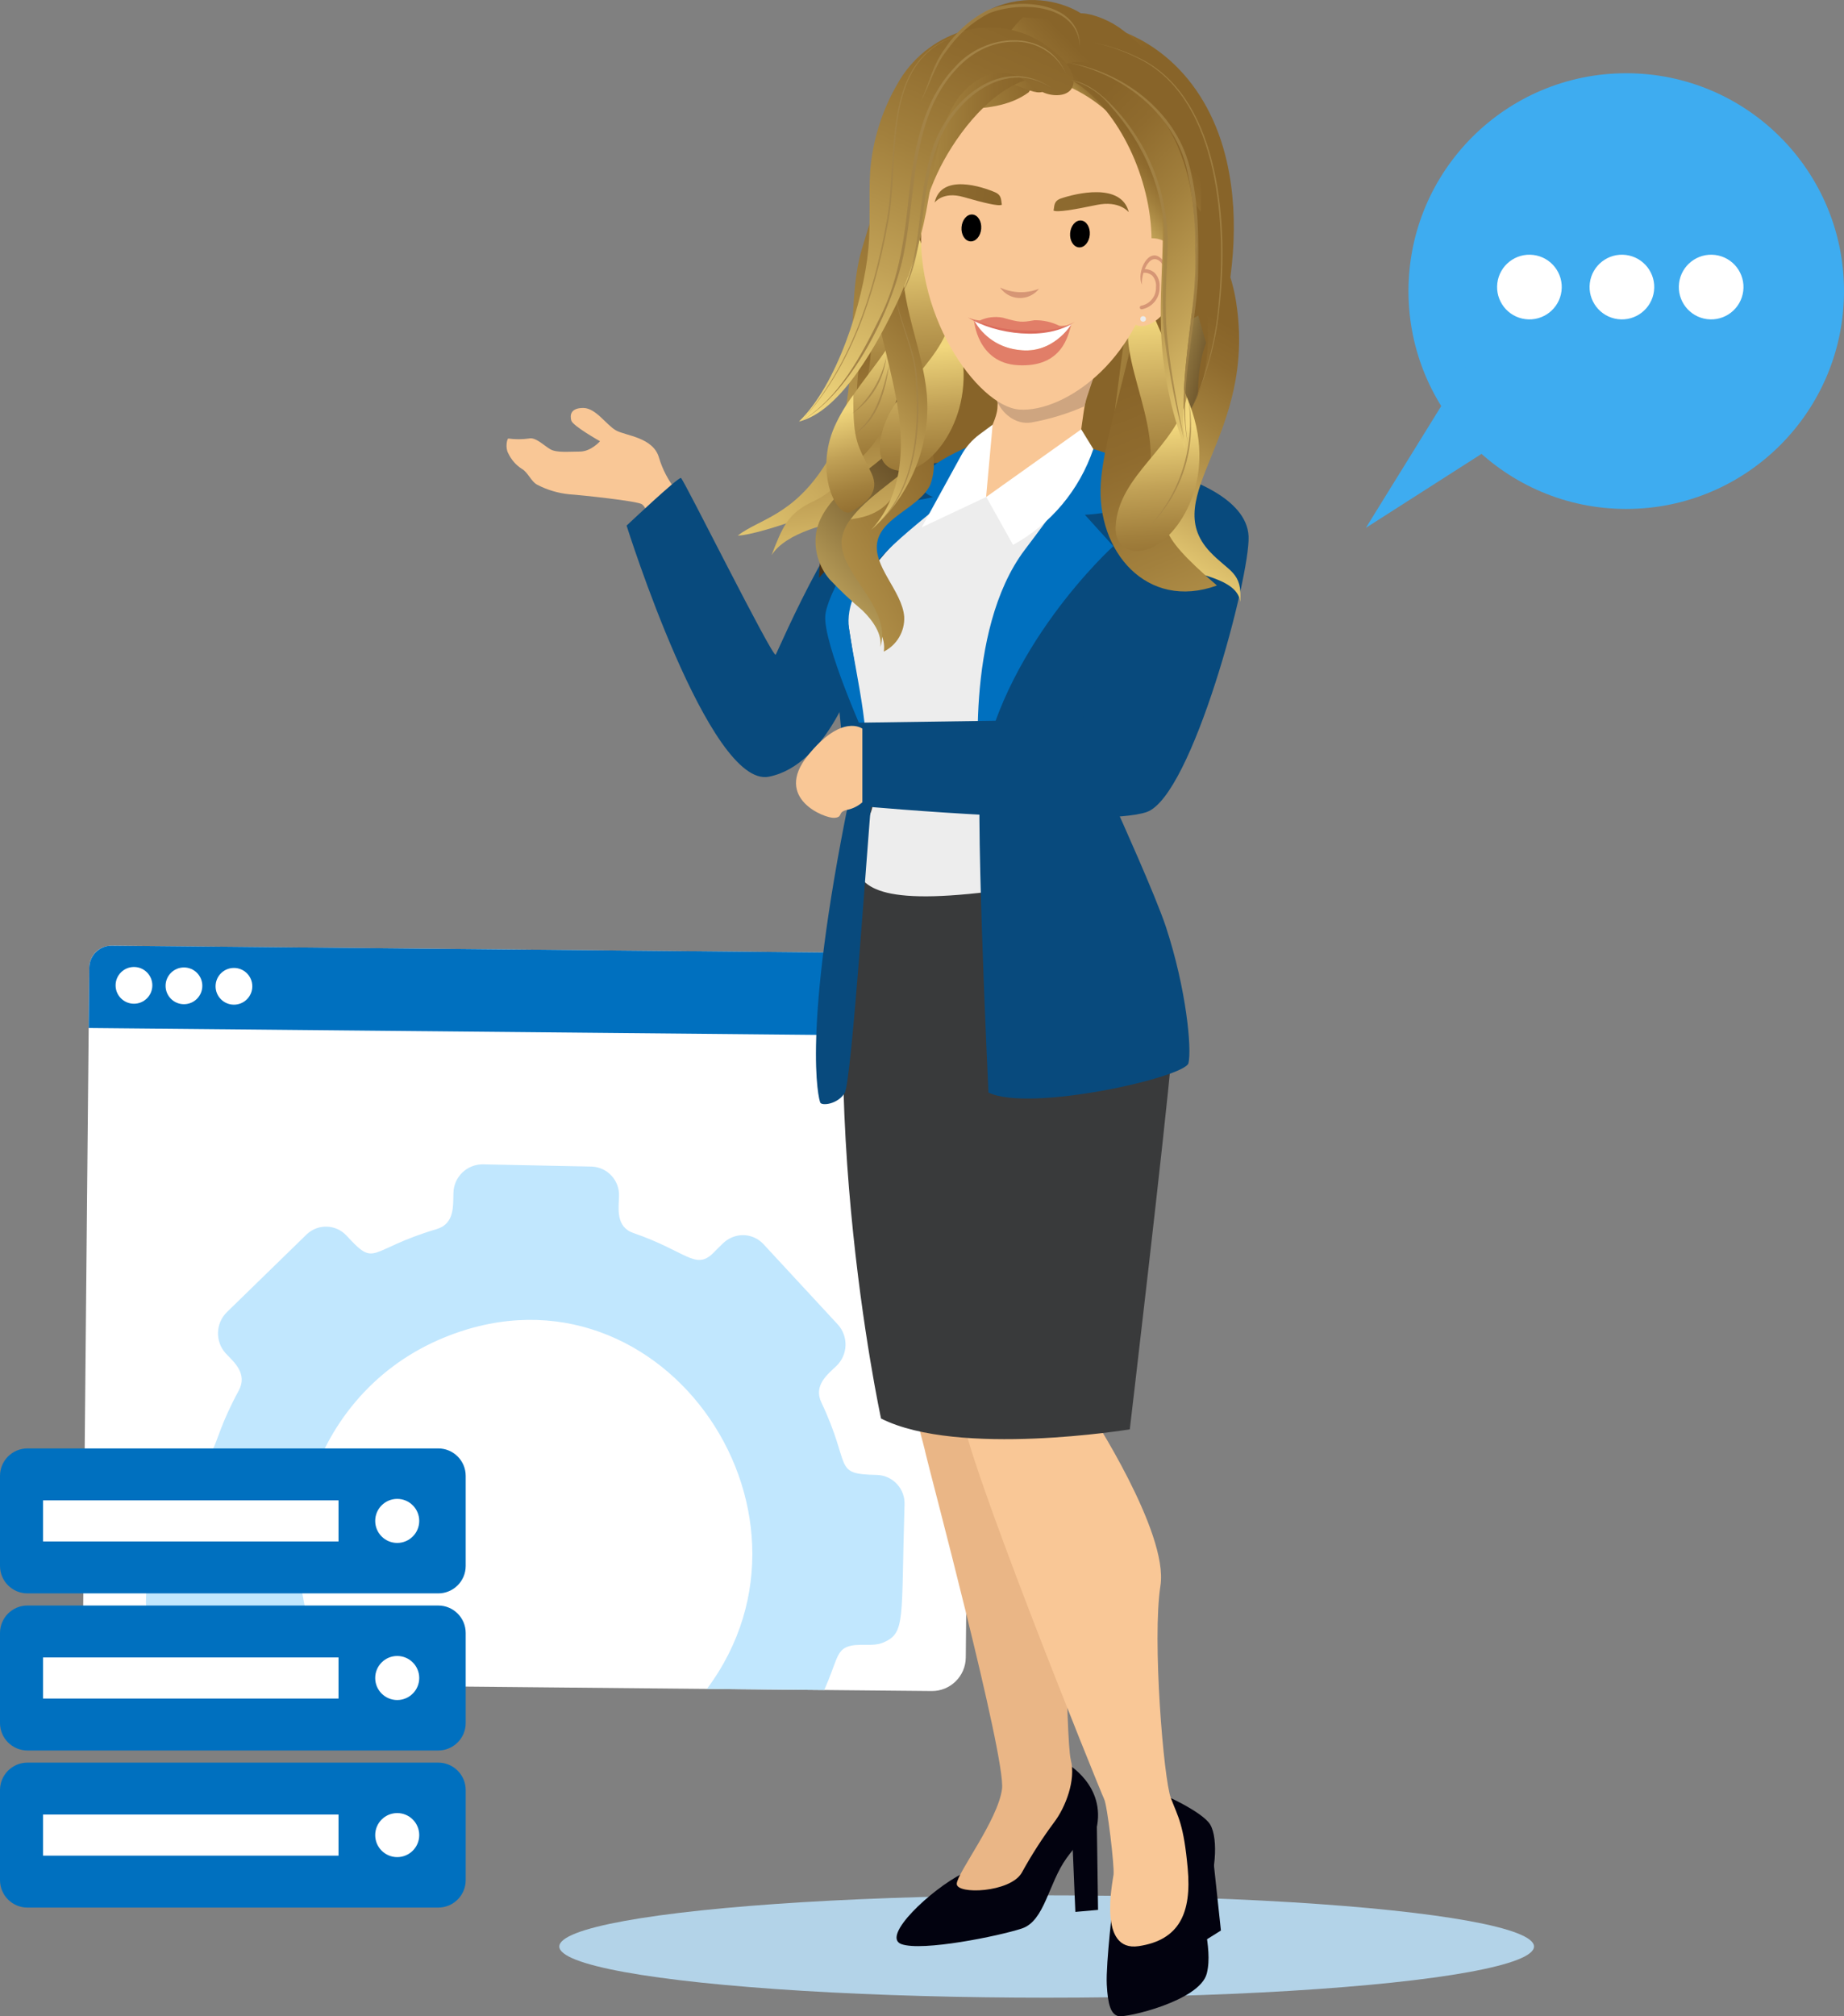
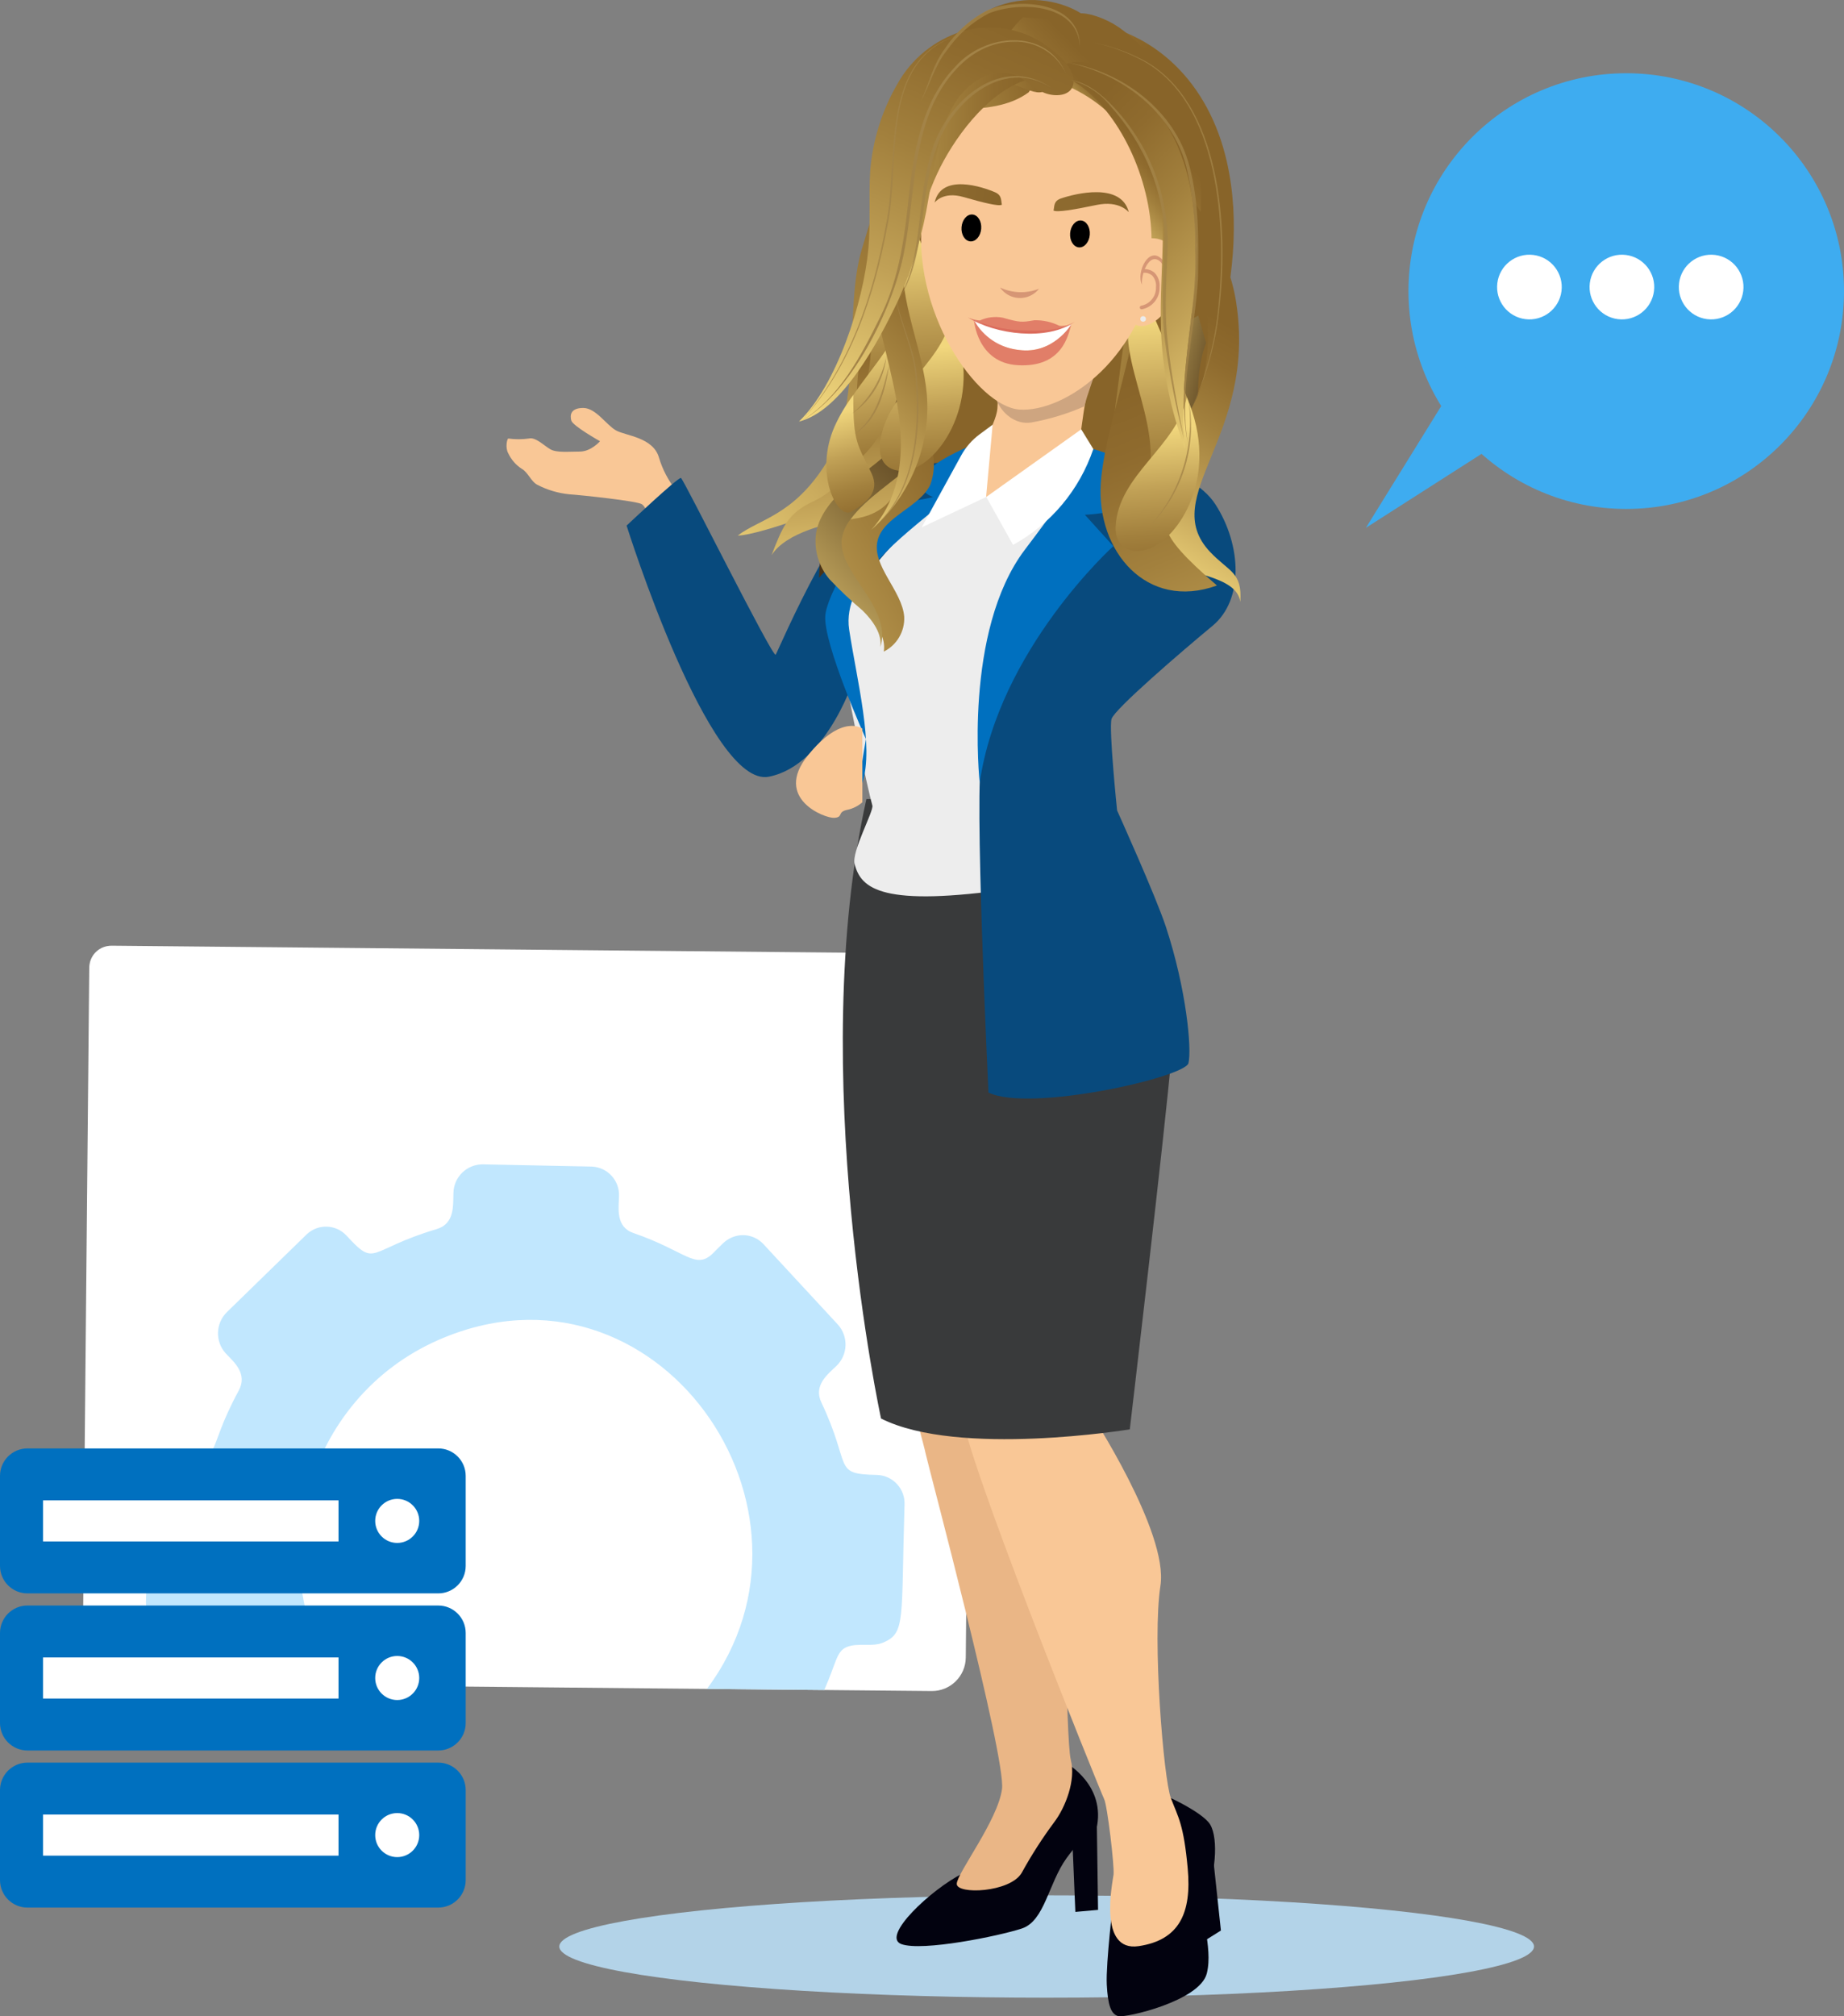
<svg xmlns="http://www.w3.org/2000/svg" version="1.1" id="Layer_4" x="0px" y="0px" viewBox="0 0 384.917 420.696" style="enable-background:new 0 0 384.917 420.696;">
  <rect x="0" y="0" width="384.917" height="420.696" fill="#808080" stroke="none" />
  <style type="text/css">
	.st0{fill:#B3D3E8;}
	.st1{fill:#FFFFFF;}
	.st2{fill:#0070BF;}
	.st3{fill:#C1E7FE;}
	.st4{fill:url(#SVGID_1_);}
	.st5{fill:#F9C796;}
	.st6{fill:#02020F;}
	.st7{fill:#EAB686;}
	.st8{fill:#084A7D;}
	.st9{fill:#393A3B;}
	.st10{fill:#EDEDED;}
	.st11{fill:#3EACF0;}
	.st12{fill-rule:evenodd;clip-rule:evenodd;fill:#FFFFFF;}
	.st13{fill:url(#SVGID_00000018924100164682987720000007477037065476607923_);}
	.st14{fill:#CEA580;}
	.st15{fill:url(#SVGID_00000121992978137804960920000009982375549931230386_);}
	.st16{fill:url(#SVGID_00000103945924699494121020000012865129509790576307_);}
	.st17{fill:url(#SVGID_00000093166967660815401670000012503261363600427652_);}
	.st18{fill:url(#SVGID_00000098927527499953036790000009521844211457229699_);}
	.st19{fill:url(#SVGID_00000182513943677244268480000013987315308477164469_);}
	.st20{fill:url(#SVGID_00000074430934545320350840000018084124391203605931_);}
	.st21{fill:url(#SVGID_00000126310257262926672620000014813364785968554147_);}
	.st22{fill:url(#SVGID_00000177453386243418782120000006448849781262099119_);}
	.st23{fill:url(#SVGID_00000086682177494119090920000012000440319682175915_);}
	.st24{fill:url(#SVGID_00000149363886501602984840000004696043450531536045_);}
	.st25{fill:url(#SVGID_00000086691007328835211040000011281159367957450130_);}
	.st26{fill:url(#SVGID_00000001653669959335695740000006720494400340574895_);}
	.st27{fill:url(#SVGID_00000131338269217917184180000011429659373365645458_);}
	.st28{fill:url(#SVGID_00000145755788803581951160000011888857538729243071_);}
	.st29{fill:url(#SVGID_00000033354744288558333680000017802706237082516887_);}
	.st30{fill:url(#SVGID_00000098933703700528423080000002332641351088297098_);}
	.st31{fill:url(#SVGID_00000098940006123913120100000013025361559325693077_);}
	.st32{opacity:0.8;}
	.st33{fill:#A38347;}
	.st34{fill:url(#SVGID_00000139272225240073698460000004810358661800410036_);}
	.st35{fill:url(#SVGID_00000024712014157373084710000004216893263786982804_);}
	.st36{fill:url(#SVGID_00000009585853646202386250000004204759362612157574_);}
	.st37{fill:url(#SVGID_00000142885643451955526800000001133600459837531821_);}
	.st38{fill:url(#SVGID_00000031168943047240517290000011746641865542582709_);}
	.st39{fill:#D69675;}
	.st40{fill:#E17E68;}
	.st41{fill:#DB6C5C;}
	.st42{fill:url(#SVGID_00000026141680877034484350000005556665688964880780_);}
	.st43{fill:url(#SVGID_00000117675304909177358990000010229941978521545872_);}
	.st44{fill:url(#SVGID_00000121981540943808146620000010775871917524993961_);}
	.st45{fill:url(#SVGID_00000020381227457677947240000007481068536960947629_);}
	.st46{fill:#EBEBEB;}
</style>
  <g>
    <ellipse class="st0" cx="218.48" cy="406.139" rx="101.727" ry="10.68" />
    <path class="st1" d="M202.923,206.052l-1.327,139.808c-0.045,3.89-3.23,7.01-7.12,6.974l-170.209-1.615&#13;&#10;  c-3.892-0.034-7.019-3.216-6.986-7.108l1.349-142.186c0.002-0.165,0.015-0.318,0.028-0.471&#13;&#10;  c0.013-0.158,0.038-0.316,0.075-0.47c0.374-1.825,1.817-3.241,3.649-3.58&#13;&#10;  c0.155-0.034,0.313-0.057,0.472-0.066c0.153-0.01,0.306-0.021,0.471-0.019l172.622,1.638&#13;&#10;  c3.885,0.034,7.008,3.21,6.974,7.096C202.923,206.052,202.923,206.052,202.923,206.052z" />
-     <path class="st2" d="M23.328,197.315l175.005,1.661c2.569,0.024,4.632,2.127,4.607,4.695l0,0l-0.119,12.571&#13;&#10;  l0,0l-184.307-1.749l0,0l0.119-12.571c0.024-2.569,2.127-4.632,4.695-4.607L23.328,197.315z" />
    <circle class="st1" cx="27.964" cy="205.594" r="3.834" />
    <circle class="st1" cx="38.398" cy="205.693" r="3.834" />
    <circle class="st1" cx="48.832" cy="205.792" r="3.834" />
    <path class="st3" d="M183.052,307.744c-9.383-0.195-5.166-1.545-11.597-15.112&#13;&#10;  c-1.72-3.631,1.399-5.933,3.17-7.659c2.391-2.335,2.505-6.143,0.258-8.617l-15.526-16.774&#13;&#10;  c-1.689-1.818-4.341-2.372-6.616-1.381c-1.443,0.622-2.087,1.499-3.929,3.307&#13;&#10;  c-3.661,3.545-5.589-0.453-16.575-4.232c-3.744-1.272-3.095-5.152-3.024-7.659&#13;&#10;  c0.153-3.276-2.378-6.056-5.654-6.209c-0.035-0.002-0.069-0.003-0.104-0.004l-22.675-0.462&#13;&#10;  c-3.333-0.021-6.065,2.639-6.133,5.971c-0.095,2.566,0.316,6.409-3.498,7.538&#13;&#10;  c-14.548,4.336-12.524,8.194-18.818,1.364c-2.186-2.367-5.877-2.515-8.245-0.329&#13;&#10;  c-0.055,0.051-0.109,0.102-0.161,0.155l-16.544,16.116c-2.394,2.332-2.513,6.14-0.27,8.617&#13;&#10;  c1.644,1.747,4.658,4.201,2.717,7.786c-7.25,13.296-3.131,14.807-12.526,14.612&#13;&#10;  c-3.327-0.012-6.05,2.644-6.121,5.971l-0.715,23.261c-0.148,3.275,2.386,6.05,5.661,6.198&#13;&#10;  c0.032,0.001,0.065,0.003,0.097,0.004c8.394,0.174,5.911,1.257,9.903,11.222l24.549,0.233&#13;&#10;  c-16.571-24.532-7.133-59.898,20.95-72.125c45.275-19.73,83.952,35.334,55.936,72.855l24.491,0.232&#13;&#10;  c2.491-5.605,2.502-8.007,4.63-8.941c2.376-1.025,5.345,0.062,7.746-0.986&#13;&#10;  c4.647-2.028,3.647-4.652,4.382-28.737c0.153-3.276-2.378-6.056-5.654-6.209&#13;&#10;  C183.122,307.746,183.087,307.745,183.052,307.744z" />
    <path class="st2" d="M5.729,367.769h85.751c3.164,0,5.729,2.565,5.729,5.729v18.789&#13;&#10;  c0,3.164-2.565,5.729-5.729,5.729H5.729c-3.164,0-5.729-2.565-5.729-5.729v-18.789&#13;&#10;  C0,370.334,2.565,367.769,5.729,367.769z" />
    <rect x="8.986" y="378.604" class="st1" width="61.675" height="8.577" />
    <circle class="st1" cx="82.915" cy="382.892" r="4.595" />
    <path class="st2" d="M5.729,334.991h85.751c3.164,0,5.729,2.565,5.729,5.729v18.789&#13;&#10;  c0,3.164-2.565,5.729-5.729,5.729H5.729c-3.164,0-5.729-2.565-5.729-5.729v-18.789&#13;&#10;  C0,337.556,2.565,334.991,5.729,334.991z" />
    <rect x="8.986" y="345.826" class="st1" width="61.675" height="8.577" />
    <circle class="st1" cx="82.915" cy="350.115" r="4.595" />
    <path class="st2" d="M5.729,302.213h85.751c3.164,0,5.729,2.565,5.729,5.729v18.789&#13;&#10;  c0,3.164-2.565,5.729-5.729,5.729H5.729c-3.164,0-5.729-2.565-5.729-5.729v-18.789&#13;&#10;  C0,304.778,2.565,302.213,5.729,302.213z" />
    <rect x="8.986" y="313.048" class="st1" width="61.675" height="8.577" />
    <circle class="st1" cx="82.915" cy="317.337" r="4.595" />
    <linearGradient id="SVGID_1_" gradientUnits="userSpaceOnUse" x1="6912.397" y1="-6035.832" x2="6953.663" y2="-6011.269" gradientTransform="matrix(-0.975 -0.221 0.221 -0.975 8273.979 -4305.919)">
      <stop offset="0" style="stop-color:#886429" />
      <stop offset="0.15" style="stop-color:#8F6B2E" />
      <stop offset="0.376" style="stop-color:#A2803D" />
      <stop offset="0.648" style="stop-color:#C1A156" />
      <stop offset="0.955" style="stop-color:#EBD078" />
      <stop offset="1" style="stop-color:#F2D77D" />
    </linearGradient>
    <path class="st4" d="M225.65,4.436c15.493,1.753,26.719,12.922,30.435,29.276&#13;&#10;  c5.721,25.172-6.752,51.718-12.057,69.354c-5.442,18.09-4.219,24.399-6.787,25.415&#13;&#10;  c-1.347,0.533-7.612-1.353-12.413-5.338c-3.574-2.966-6.545-6.983-10.634-8.956&#13;&#10;  c-9.061-4.373-18.007,2.406-37.975-1.54c14.458-48.638-4.981-35.123,11.075-77.344&#13;&#10;  c3.465-9.112,5.74-14.002,14.646-20.627c6.913-5.36,15.07-8.882,23.711-10.239L225.65,4.436z" />
    <path class="st5" d="M141.201,102.381c-1.668-2.048-2.912-4.408-3.658-6.941&#13;&#10;  c-1.245-4.221-6.927-4.503-8.95-5.628s-4.203-4.69-6.849-4.69s-2.802,1.501-2.491,2.626&#13;&#10;  c0.311,1.126,5.993,4.315,5.993,4.315s-1.868,2.157-4.203,2.157s-4.825,0.281-6.149-0.469&#13;&#10;  s-3.113-2.626-4.514-2.251c-1.42,0.196-2.86,0.196-4.281,0c-0.233,0-0.7,1.876,0,3.095&#13;&#10;  c0.616,1.313,1.586,2.427,2.802,3.217c1.323,0.722,1.946,2.686,3.269,3.346&#13;&#10;  c2.062,1.067,4.306,1.737,6.616,1.973c2.724,0.188,14.165,1.407,15.177,2.064&#13;&#10;  s1.557,3.002,1.557,3.002S140.968,104.445,141.201,102.381z" />
    <path class="st6" d="M232.442,396.081c0,0-1.632,13.656-1.414,17.963s0.87,6.198,2.393,6.618&#13;&#10;  s17.08-3.151,18.494-8.929s-1.958-12.291,0-16.808s2.456-12.291,0.358-14.707&#13;&#10;  s-7.864-5.042-7.864-5.042S234.509,391.879,232.442,396.081z" />
    <path class="st6" d="M253.112,386.522l1.741,16.283l-3.699,2.311&#13;&#10;  C251.154,405.116,249.304,393.455,253.112,386.522z" />
    <path class="st6" d="M222.651,367.928c0,0,8.357,4.622,6.201,13.761c0,0-2.393,0.735-6.201,5.988&#13;&#10;  s-4.569,13.131-9.356,14.707s-20.779,4.832-25.13,3.257s6.252-11.45,12.7-14.707&#13;&#10;  S222.651,367.928,222.651,367.928z" />
    <polygon class="st6" points="228.962,381.145 229.207,398.497 224.47,398.918 223.809,383.055" />
    <path class="st7" d="M190.231,292.071c0,0,2.611,9.361,3.046,11.462s16.754,63.24,15.883,69.753&#13;&#10;  s-9.322,17.438-9.448,19.749s11.189,1.891,13.582-2.311c2.006-3.651,4.26-7.161,6.745-10.505&#13;&#10;  c2.393-3.151,4.569-8.824,3.481-13.026s-1.305-47.062-1.305-47.692s-18.712-32.565-18.712-32.565&#13;&#10;  L190.231,292.071z" />
    <path class="st5" d="M227.437,294.499c0,0,16.536,25.212,14.795,36.347s0.653,40.339,2.176,44.331&#13;&#10;  s2.685,5.463,3.518,14.707s-1.741,14.917-10.245,16.178s-5.458-13.236-5.241-14.917&#13;&#10;  s-1.305-14.497-1.958-15.757s-30.679-75.425-29.591-80.888S227.437,294.499,227.437,294.499z" />
    <path class="st8" d="M187.299,97.629c-10.991,5.068-24.817,38.109-25.38,38.97&#13;&#10;  s-19.218-36.649-19.78-36.875s-11.343,9.942-11.343,9.942s17.238,54.879,29.706,52.393&#13;&#10;  s18.197-21.662,18.197-21.662S197.186,93.07,187.299,97.629z" />
    <path class="st8" d="M199.429,96.221c0,0-11.817,1.069-12.131,1.408s-2.412,0.626-4.714,6.162&#13;&#10;  s-10.646,31.807-9.746,33.246s9.14,0.282,10.473-0.438S199.429,96.221,199.429,96.221z" />
    <path class="st9" d="M180.854,166.722h37.525c0,0,27.504,37.778,26.195,53.143s-8.742,78.368-8.742,78.368&#13;&#10;  s-35.779,5.875-51.924-2.26C183.908,295.974,168.2,223.665,180.854,166.722z" />
    <path class="st10" d="M235.906,96.447c0,0-20.601,14.462-32.72,4.293c0,0-2.908-0.904,0-4.293&#13;&#10;  s-6.913,6.717-7.398,7.62s-21.929,19.269-20.475,29.89s5.817,30.731,6.786,34.121&#13;&#10;  c0.324,1.133-4.359,9.56-3.706,12.181c1.301,5.224,5.779,9.088,33.033,5.139&#13;&#10;  c13.903-2.014,5.575-32.008,5.575-33.59S235.906,96.447,235.906,96.447z" />
    <path class="st8" d="M232.028,95.69c0,0,16.239,1.096,21.692,9.57c5.453,8.474,5.938,19.885-0.606,25.308&#13;&#10;  c-6.544,5.423-20.48,17.399-21.086,19.433s1.153,19.096,1.153,19.096s8.083,17.869,10.204,24.331&#13;&#10;  c4.276,13.025,5.417,25.469,4.69,28.407s-33.134,10.305-41.739,6.124c0,0-3.151-65.304-1.333-70.049&#13;&#10;  S199.914,129.054,232.028,95.69z" />
    <path class="st2" d="M228.218,93.688c0,0,15.929,4.567,12.293,8.973s-14.057,4.745-14.057,4.745l5.938,6.553&#13;&#10;  c0,0-23.902,21.579-27.887,49.373c0,0-3.5-31.635,9.467-48.695S228.218,93.688,228.218,93.688z" />
-     <path class="st8" d="M177.253,131.358c1.575,10.394,5.254,30.089,4.626,35.89s-4.101,58.42-5.555,60.793&#13;&#10;  s-4.726,2.712-5.09,2.034s-3.919-14.658,6.018-63.353c0,0-3.154-24.329-2.548-30.091&#13;&#10;  S175.677,120.964,177.253,131.358z" />
    <path class="st2" d="M211.427,89.668c-4.816,5.644-9.997,10.966-15.512,15.931&#13;&#10;  c-7.271,6.214-20.238,15.366-18.663,25.76s5.238,24.486,2.759,31.974&#13;&#10;  c-1.844,5.571,0.745-9.127,0.745-9.127s-9.078-20.135-8.472-25.897&#13;&#10;  c0.606-5.762,12.188-23.865,15.024-23.657c2.518-0.012,5.026-0.33,7.468-0.948&#13;&#10;  c0,0-4.659-1.418-1.023-5.486S211.427,89.668,211.427,89.668z" />
-     <path class="st8" d="M245.977,99.149c1.434,0.722,14.305,4.528,14.652,12.776&#13;&#10;  c0.347,8.248-11.794,54.232-21.275,57.508s-58.58-1.143-58.58-1.143s-8.8-9.138-1.646-17.499&#13;&#10;  l46.698-0.678c0,0,12.141-32.539,13.991-36.267S245.977,99.149,245.977,99.149z" />
    <path class="st5" d="M180.011,167.396c-0.911,0.803-2.018,1.351-3.21,1.586&#13;&#10;  c-2.081,0.452-0.714,1.548-2.68,1.661s-12.691-4.052-5.532-12.959s11.422-5.649,11.422-5.649V167.396&#13;&#10;  z" />
    <circle class="st11" cx="339.461" cy="60.737" r="45.456" />
    <path class="st12" d="M339.401,53.199c3.698,0.466,6.317,3.842,5.851,7.539&#13;&#10;  c-0.466,3.698-3.842,6.317-7.539,5.851c-3.698-0.466-6.317-3.842-5.851-7.539&#13;&#10;  c0.466-3.692,3.832-6.31,7.525-5.853C339.401,53.197,339.401,53.199,339.401,53.199z" />
    <path class="st12" d="M320.095,53.199c3.698,0.466,6.317,3.842,5.851,7.539&#13;&#10;  c-0.466,3.698-3.842,6.317-7.539,5.851c-3.698-0.466-6.317-3.842-5.851-7.539&#13;&#10;  c0.466-3.692,3.832-6.31,7.525-5.853C320.095,53.197,320.095,53.199,320.095,53.199z" />
    <path class="st12" d="M358.031,53.199c3.698,0.466,6.317,3.842,5.851,7.539&#13;&#10;  c-0.466,3.698-3.842,6.317-7.539,5.851c-3.698-0.466-6.317-3.842-5.851-7.539&#13;&#10;  c0.466-3.692,3.832-6.31,7.525-5.853C358.031,53.197,358.031,53.199,358.031,53.199z" />
    <polygon class="st11" points="317.079,89.698 285.111,110.137 306.748,75.177" />
    <linearGradient id="SVGID_00000024717451311436295050000001895122170985615522_" gradientUnits="userSpaceOnUse" x1="6905.698" y1="-6022.788" x2="6960.917" y2="-6106.748" gradientTransform="matrix(-0.975 -0.221 0.221 -0.975 8273.979 -4305.919)">
      <stop offset="0" style="stop-color:#886429" />
      <stop offset="0.15" style="stop-color:#8F6B2E" />
      <stop offset="0.376" style="stop-color:#A2803D" />
      <stop offset="0.648" style="stop-color:#C1A156" />
      <stop offset="0.955" style="stop-color:#EBD078" />
      <stop offset="1" style="stop-color:#F2D77D" />
    </linearGradient>
    <path style="fill:url(#SVGID_00000024717451311436295050000001895122170985615522_);" d="M225.111,2.466&#13;&#10;  c-8.194-4.701-27.691-5.699-35.847,25.348c-2.248,8.559-1.589-1.945-9.399,24.295&#13;&#10;  c-3.689,12.395,0.282,32.111-7.361,44.428c-6.864,11.062-13.966,11.714-18.506,15.209&#13;&#10;  c4.504-0.037,25.441-7.33,27.992-11.397c5.222-8.323,4.067-19.204,4.928-28.252&#13;&#10;  c0.539-5.668,2.388-10.556,3.783-15.98c1.952-7.594,3.595-29.239,19.326-34.375&#13;&#10;  c4.085-1.334,8.411-1.23,12.494-2.467C231.029,16.696,232.586,6.755,225.111,2.466z" />
    <path class="st5" d="M229.083,72.69c1.132-3.73,1.947-7.653,3.843-10.915c0,0-22.37,1.376-25.327,13.755&#13;&#10;  c0.615,3.187,0.817,6.44,0.599,9.679c-0.252,3.548-5.275,11.494-8.216,15.623&#13;&#10;  c-0.841,1.18,4.456,2.641,5.889,2.854c4.185,0.621-5.192,9.642,19.362-11.456&#13;&#10;  C225.617,91.899,226.166,82.315,229.083,72.69z" />
    <path class="st1" d="M225.697,89.579l2.521,4.109c-2.884,8.529-8.862,15.667-16.752,20.003l-5.594-10.006&#13;&#10;  L225.697,89.579z" />
    <path class="st1" d="M205.871,103.685l-13.466,6.341l8.24-15.01c0.949-1.729,2.262-3.231,3.848-4.403&#13;&#10;  l2.71-2.004l-1.332,14.715V103.685z" />
    <path class="st14" d="M237.257,65.004c0.641-2.148-0.425,0.62,0.663-1.254&#13;&#10;  c0,0-23.498,1.127-26.455,13.506c1.46,2.629,2.091,5.639,1.808,8.633&#13;&#10;  c4.357-0.154,8.588-1.5,12.234-3.891L237.257,65.004z" />
    <linearGradient id="SVGID_00000134971123545735278620000004211656065364269710_" gradientUnits="userSpaceOnUse" x1="6849.068" y1="-6067.31" x2="6867.688" y2="-6067.31" gradientTransform="matrix(-0.975 -0.221 0.221 -0.975 8273.979 -4305.919)">
      <stop offset="0" style="stop-color:#4A3317" />
      <stop offset="0.14" style="stop-color:#513A1B" />
      <stop offset="0.351" style="stop-color:#664E27" />
      <stop offset="0.605" style="stop-color:#876E3B" />
      <stop offset="0.892" style="stop-color:#B69B57" />
      <stop offset="1" style="stop-color:#C9AE62" />
    </linearGradient>
    <path style="fill:url(#SVGID_00000134971123545735278620000004211656065364269710_);" d="M251.749,71.549&#13;&#10;  c-3.338,8.933-0.533,18.854-1.44,28.348c-0.676,6.999-3.372,13.65-7.759,19.145&#13;&#10;  c-0.374,0.526-0.855,0.968-1.411,1.296c-1.594,0.799-3.348-0.495-4.452-1.894&#13;&#10;  c-5.129-6.507-5.243-16.12-3.705-24.671c0.905-5.669,2.747-11.148,5.451-16.213&#13;&#10;  c2.646-4.984,6.715-9.066,11.69-11.728L251.749,71.549z" />
    <linearGradient id="SVGID_00000104693923005013824230000016606547033934385324_" gradientUnits="userSpaceOnUse" x1="6878.119" y1="-6002.914" x2="6894.319" y2="-6027.546" gradientTransform="matrix(-0.975 -0.221 0.221 -0.975 8273.979 -4305.919)">
      <stop offset="0" style="stop-color:#886429" />
      <stop offset="0.15" style="stop-color:#8F6B2E" />
      <stop offset="0.376" style="stop-color:#A2803D" />
      <stop offset="0.648" style="stop-color:#C1A156" />
      <stop offset="0.955" style="stop-color:#EBD078" />
      <stop offset="1" style="stop-color:#F2D77D" />
    </linearGradient>
    <path style="fill:url(#SVGID_00000104693923005013824230000016606547033934385324_);" d="M220.356,4.022&#13;&#10;  c2.271-1.247,4.932-1.585,7.443-0.945c2.469,0.657,4.779,1.808,6.79,3.384&#13;&#10;  c7.822,6.045,13.189,14.721,15.105,24.42c1.986,10.006,1.108,20.369-2.532,29.898&#13;&#10;  c-0.346,0.927-0.833,1.961-1.73,2.218c-0.555,0.105-1.129,0.024-1.632-0.231&#13;&#10;  c-2.994-1.396-5.744-3.263-8.147-5.529L222.142,45.798c-5.266-4.458-10.706-9.146-13.533-15.695&#13;&#10;  c-1.463-3.428-2.148-7.138-2.006-10.862c0.116-5.917,2.599-11.54,6.894-15.612L220.356,4.022z" />
    <linearGradient id="SVGID_00000123407050976008617690000007587793126391978685_" gradientUnits="userSpaceOnUse" x1="6912.839" y1="-6072.564" x2="6979.038" y2="-6010.321" gradientTransform="matrix(-0.975 -0.221 0.221 -0.975 8273.979 -4305.919)">
      <stop offset="0" style="stop-color:#4A3317" />
      <stop offset="0.14" style="stop-color:#513A1B" />
      <stop offset="0.351" style="stop-color:#664E27" />
      <stop offset="0.605" style="stop-color:#876E3B" />
      <stop offset="0.892" style="stop-color:#B69B57" />
      <stop offset="1" style="stop-color:#C9AE62" />
    </linearGradient>
    <path style="fill:url(#SVGID_00000123407050976008617690000007587793126391978685_);" d="M183.119,45.835&#13;&#10;  c-2.095,13.225,2.754,26.928-0.777,39.847c-1.798,6.579-5.632,12.35-8.115,18.69&#13;&#10;  c-2.02,5.168-3.123,10.65-3.26,16.197c2.19-2.758,5.403-4.279,8.117-6.432&#13;&#10;  c3.429-2.926,6.254-6.493,8.316-10.502c5.45-9.858,8.435-20.888,8.701-32.15&#13;&#10;  c0.235-10.674-2.007-21.173-2.006-31.841c0-3.69-0.561-3.779-1.2-7.382&#13;&#10;  c-0.149-0.839-0.568-1.852-1.37-1.795c-0.307,0.052-0.595,0.184-0.835,0.382&#13;&#10;  c-3.142,2.155-3.696,3.478-5.094,7.111C184.164,41.685,183.738,41.874,183.119,45.835z" />
    <linearGradient id="SVGID_00000081614770147420641930000004456754253970449086_" gradientUnits="userSpaceOnUse" x1="6895.723" y1="-6075.013" x2="6958.217" y2="-6131.758" gradientTransform="matrix(-0.975 -0.221 0.221 -0.975 8273.979 -4305.919)">
      <stop offset="0" style="stop-color:#886429" />
      <stop offset="0.15" style="stop-color:#8F6B2E" />
      <stop offset="0.376" style="stop-color:#A2803D" />
      <stop offset="0.648" style="stop-color:#C1A156" />
      <stop offset="0.955" style="stop-color:#EBD078" />
      <stop offset="1" style="stop-color:#F2D77D" />
    </linearGradient>
    <path style="fill:url(#SVGID_00000081614770147420641930000004456754253970449086_);" d="M194.641,94.124&#13;&#10;  c0.522,2.324,0.368,4.75-0.442,6.99c-2.2,4.707-9.779,6.663-11.006,11.668&#13;&#10;  c-1.286,5.248,5.149,10.451,5.553,15.927c0.134,3.048-1.54,5.889-4.27,7.25&#13;&#10;  c0.506-2.96-1.572-6.025-4.043-8.499s-5.436-4.678-7.344-7.437&#13;&#10;  c-2.81-3.784-2.894-8.939-0.207-12.812c2.63-3.603,7.461-5.695,10.647-8.964&#13;&#10;  c4.103-4.21,4.955-9.946,4.034-15.473c-0.603-3.62-4.191-8.415-3.867-11.733&#13;&#10;  C191.914,75.359,193.763,87.608,194.641,94.124z" />
    <linearGradient id="SVGID_00000065041275657992426410000011640155670233841072_" gradientUnits="userSpaceOnUse" x1="-7804.499" y1="-8091.185" x2="-7772.663" y2="-8139.591" gradientTransform="matrix(0.873 0.488 0.488 -0.873 10943.771 -3188.672)">
      <stop offset="0" style="stop-color:#886429" />
      <stop offset="0.15" style="stop-color:#8F6B2E" />
      <stop offset="0.376" style="stop-color:#A2803D" />
      <stop offset="0.648" style="stop-color:#C1A156" />
      <stop offset="0.955" style="stop-color:#EBD078" />
      <stop offset="1" style="stop-color:#F2D77D" />
    </linearGradient>
    <path style="fill:url(#SVGID_00000065041275657992426410000011640155670233841072_);" d="M187.546,54.229&#13;&#10;  c-16.299,23.549-1.397,42.736-17.873,50.429c-5.225,2.439-6.364,5.335-8.62,11.187&#13;&#10;  c3.009-4.772,12.1-6.843,17.355-7.626c9.021-1.344,11.059-8.767,9.739-17.709&#13;&#10;  c-1.582-10.717-5.046-16.816,4.567-32.687c9.667-15.96,14.951-17.931,13.174-18.82&#13;&#10;  C204.747,38.431,193.538,45.572,187.546,54.229z" />
    <linearGradient id="SVGID_00000053525780940599558000000000325151140978465950_" gradientUnits="userSpaceOnUse" x1="6901.887" y1="-6067.653" x2="6931.657" y2="-6112.918" gradientTransform="matrix(-0.975 -0.221 0.221 -0.975 8273.979 -4305.919)">
      <stop offset="0" style="stop-color:#4A3317" />
      <stop offset="0.14" style="stop-color:#513A1B" />
      <stop offset="0.351" style="stop-color:#664E27" />
      <stop offset="0.605" style="stop-color:#876E3B" />
      <stop offset="0.892" style="stop-color:#B69B57" />
      <stop offset="1" style="stop-color:#C9AE62" />
    </linearGradient>
    <path style="fill:url(#SVGID_00000053525780940599558000000000325151140978465950_);" d="M201.374,74.444&#13;&#10;  c-0.845,8.54-4.738,16.49-10.966,22.395c-4.165,3.896-9.492,6.988-12.794,11.427&#13;&#10;  c-1.098,1.323-1.78,2.941-1.961,4.651c0.01,1.646,0.441,3.262,1.251,4.695&#13;&#10;  c1.461,2.909,3.629,5.596,5.231,8.465s2.631,6.095,1.614,8.93c0.408-2.671-1.452-5.423-3.704-7.63&#13;&#10;  c-2.418-2.039-4.718-4.214-6.89-6.513c-2.29-2.688-3.308-6.234-2.794-9.728&#13;&#10;  c0.716-4.009,3.702-7.338,7.043-10.161s7.13-5.315,9.989-8.478&#13;&#10;  c4.818-5.332,6.655-12.189,7.812-18.957c1.104-6.476,1.683-13.032,1.731-19.601&#13;&#10;  c0.005-0.683-0.565-3.863,0.687-3.487c1.025,0.308,1.405,3.173,1.627,3.931&#13;&#10;  c0.919,3.081,1.586,6.232,1.995,9.422C201.703,67.332,201.746,70.904,201.374,74.444z" />
    <linearGradient id="SVGID_00000056396645138024070760000007389942745424199058_" gradientUnits="userSpaceOnUse" x1="7421.282" y1="-3592.57" x2="7450.961" y2="-3637.696" gradientTransform="matrix(-0.998 0.063 -0.063 -0.998 7437.963 -3984.486)">
      <stop offset="0" style="stop-color:#886429" />
      <stop offset="0.15" style="stop-color:#8F6B2E" />
      <stop offset="0.376" style="stop-color:#A2803D" />
      <stop offset="0.648" style="stop-color:#C1A156" />
      <stop offset="0.955" style="stop-color:#EBD078" />
      <stop offset="1" style="stop-color:#F2D77D" />
    </linearGradient>
    <path style="fill:url(#SVGID_00000056396645138024070760000007389942745424199058_);" d="M257.997,62.827&#13;&#10;  c4.535,28.278-16.415,40.626-5.426,52.306c3.951,4.2,6.809,4.194,6.318,10.447&#13;&#10;  c-0.653-5.604-11.955-5.794-16.357-8.769c-7.557-5.107-5.792-14.023-0.741-21.519&#13;&#10;  c6.054-8.984,11.812-12.989,9.993-31.456c-1.829-18.569-5.744-22.629-3.757-22.663&#13;&#10;  C249.303,41.151,256.33,52.432,257.997,62.827z" />
    <linearGradient id="SVGID_00000176728971149577339120000007991486526754091708_" gradientUnits="userSpaceOnUse" x1="6859.904" y1="-6042.858" x2="6899.153" y2="-6042.858" gradientTransform="matrix(-0.975 -0.221 0.221 -0.975 8273.979 -4305.919)">
      <stop offset="0" style="stop-color:#886429" />
      <stop offset="0.15" style="stop-color:#8F6B2E" />
      <stop offset="0.376" style="stop-color:#A2803D" />
      <stop offset="0.648" style="stop-color:#C1A156" />
      <stop offset="0.955" style="stop-color:#EBD078" />
      <stop offset="1" style="stop-color:#F2D77D" />
    </linearGradient>
    <path style="fill:url(#SVGID_00000176728971149577339120000007991486526754091708_);" d="M233.909,18.823&#13;&#10;  c3.14,1.72,5.708,4.321,7.388,7.482c4.189,7.075,6.686,11.974,7.156,20.445&#13;&#10;  c0.553,9.121-0.349,18.272-2.673,27.11c-1.873,6.946-4.715,13.636-5.962,20.721&#13;&#10;  s-0.647,14.966,3.681,20.278c-2.732-1.025-5.003-3.002-6.394-5.568&#13;&#10;  c-3.031-4.962-4.668-10.65-4.737-16.464c-0-3.483,0.256-6.962,0.765-10.407&#13;&#10;  c1.017-8.127,2.162-16.238,3.435-24.334c0.959-6.099,1.994-12.264,1.58-18.385&#13;&#10;  s-3.282-8.66-7.571-12.601c-1.605-1.475-7.202-4.555-5.588-7.601&#13;&#10;  C226.519,16.611,231.831,17.823,233.909,18.823z" />
    <path class="st14" d="M208.102,83.645c0.965,2.408,3.722,5.055,7.195,4.505&#13;&#10;  c3.819-0.685,7.543-1.82,11.094-3.383c0.391-2.093,2.212-6.634,2.932-9.251&#13;&#10;  c-8.495,4.917-21.801-0.652-21.801-0.652C207.503,77.459,208.527,81.086,208.102,83.645z" />
    <linearGradient id="SVGID_00000093151651049812678550000013148457362508450947_" gradientUnits="userSpaceOnUse" x1="6867.458" y1="-6052.45" x2="6811.457" y2="-6135.109" gradientTransform="matrix(-0.975 -0.221 0.221 -0.975 8273.979 -4305.919)">
      <stop offset="0" style="stop-color:#886429" />
      <stop offset="0.15" style="stop-color:#8F6B2E" />
      <stop offset="0.376" style="stop-color:#A2803D" />
      <stop offset="0.648" style="stop-color:#C1A156" />
      <stop offset="0.955" style="stop-color:#EBD078" />
      <stop offset="1" style="stop-color:#F2D77D" />
    </linearGradient>
    <path style="fill:url(#SVGID_00000093151651049812678550000013148457362508450947_);" d="M244.258,46.061&#13;&#10;  c-1.172-9.407-6.49-9.78-7.171-12.312c6.762,25.142-6.262,51.376-7.307,67.011&#13;&#10;  c-0.948,14.183,9.547,26.727,24.248,21.405c-13.94-12.003-10.037-12.071-11.947-20.559&#13;&#10;  C240.216,93.323,247.371,71.038,244.258,46.061z" />
    <linearGradient id="SVGID_00000150783188655346965680000004618337184962033574_" gradientUnits="userSpaceOnUse" x1="7103.26" y1="-8065.75" x2="7076.768" y2="-8104.852" gradientTransform="matrix(-0.806 -0.364 0.376 -0.832 8939.271 -4075.15)">
      <stop offset="0" style="stop-color:#F2D77D" />
      <stop offset="0.045" style="stop-color:#EBD078" />
      <stop offset="0.352" style="stop-color:#C1A156" />
      <stop offset="0.624" style="stop-color:#A2803D" />
      <stop offset="0.85" style="stop-color:#8F6B2E" />
      <stop offset="1" style="stop-color:#886429" />
    </linearGradient>
    <path style="fill:url(#SVGID_00000150783188655346965680000004618337184962033574_);" d="M180.274,82.081&#13;&#10;  c3.011-2.959,5.547-6.364,7.52-10.096c1.271-2.076,1.691-4.563,1.173-6.941&#13;&#10;  c-1.672-15.347-3.113-16.956-2.457-22.649C177.233,53.491,184.821,67.321,180.274,82.081z" />
    <linearGradient id="SVGID_00000120527285898616300800000004012321768798336401_" gradientUnits="userSpaceOnUse" x1="7094.704" y1="-8088.467" x2="7074.053" y2="-8118.948" gradientTransform="matrix(-0.806 -0.364 0.376 -0.832 8939.271 -4075.15)">
      <stop offset="0" style="stop-color:#F2D77D" />
      <stop offset="0.045" style="stop-color:#EBD078" />
      <stop offset="0.352" style="stop-color:#C1A156" />
      <stop offset="0.624" style="stop-color:#A2803D" />
      <stop offset="0.85" style="stop-color:#8F6B2E" />
      <stop offset="1" style="stop-color:#886429" />
    </linearGradient>
    <path style="fill:url(#SVGID_00000120527285898616300800000004012321768798336401_);" d="M188.967,65.045&#13;&#10;  c-3.205,10.284-13.433,16.988-15.61,27.766c-0.875,4.333,1.489,5.567,4.302,4.154&#13;&#10;  C182.675,94.448,191.517,80.942,188.967,65.045z" />
    <linearGradient id="SVGID_00000034772614821834545770000014878076006212738468_" gradientUnits="userSpaceOnUse" x1="7091.121" y1="-7351.316" x2="7076.219" y2="-7373.311" gradientTransform="matrix(-0.806 -0.364 0.439 -0.97 9114.547 -4462.943)">
      <stop offset="0" style="stop-color:#F2D77D" />
      <stop offset="0.045" style="stop-color:#EBD078" />
      <stop offset="0.352" style="stop-color:#C1A156" />
      <stop offset="0.624" style="stop-color:#A2803D" />
      <stop offset="0.85" style="stop-color:#8F6B2E" />
      <stop offset="1" style="stop-color:#886429" />
    </linearGradient>
    <path style="fill:url(#SVGID_00000034772614821834545770000014878076006212738468_);" d="M181.907,98.724&#13;&#10;  c-2.832-5.913-3.881-6.333-3.778-16.319c-1.542,2.033-2.852,4.232-3.906,6.556&#13;&#10;  c-4.35,9.806,0.553,19.474,3.464,17.799C180.841,104.947,183.789,102.652,181.907,98.724z" />
    <linearGradient id="SVGID_00000128463519473932090110000006025834310819030692_" gradientUnits="userSpaceOnUse" x1="4743.198" y1="-7760.414" x2="4716.793" y2="-7799.387" gradientTransform="matrix(-1.182 -0.448 0.311 -0.821 8250.951 -4178.779)">
      <stop offset="0" style="stop-color:#F2D77D" />
      <stop offset="0.045" style="stop-color:#EBD078" />
      <stop offset="0.352" style="stop-color:#C1A156" />
      <stop offset="0.624" style="stop-color:#A2803D" />
      <stop offset="0.85" style="stop-color:#8F6B2E" />
      <stop offset="1" style="stop-color:#886429" />
    </linearGradient>
    <path style="fill:url(#SVGID_00000128463519473932090110000006025834310819030692_);" d="M239.822,99.547&#13;&#10;  c3.3-2.614,5.998-5.907,7.912-9.656c1.341-2.667,1.163-3.825,0.002-7.006&#13;&#10;  c-5.796-15.883-8.126-17.665-8.54-23.44C229.123,69.964,242.619,84.836,239.822,99.547z" />
    <linearGradient id="SVGID_00000075853160909509435700000013540516707682668711_" gradientUnits="userSpaceOnUse" x1="4734.805" y1="-7783.157" x2="4714.23" y2="-7813.526" gradientTransform="matrix(-1.182 -0.448 0.311 -0.821 8250.951 -4178.779)">
      <stop offset="0" style="stop-color:#F2D77D" />
      <stop offset="0.045" style="stop-color:#EBD078" />
      <stop offset="0.352" style="stop-color:#C1A156" />
      <stop offset="0.624" style="stop-color:#A2803D" />
      <stop offset="0.85" style="stop-color:#8F6B2E" />
      <stop offset="1" style="stop-color:#886429" />
    </linearGradient>
    <path style="fill:url(#SVGID_00000075853160909509435700000013540516707682668711_);" d="M247.735,82.884&#13;&#10;  c-1.999,10.246-14.373,16.177-14.86,27.024c-0.196,4.36,3.303,5.842,6.805,4.653&#13;&#10;  C245.925,112.442,254.852,99.413,247.735,82.884z" />
    <linearGradient id="SVGID_00000144300882644425096030000000287572217177717650_" gradientUnits="userSpaceOnUse" x1="4784.303" y1="-7762.461" x2="4757.899" y2="-7801.434" gradientTransform="matrix(-1.182 -0.448 0.311 -0.821 8250.951 -4178.779)">
      <stop offset="0" style="stop-color:#F2D77D" />
      <stop offset="0.045" style="stop-color:#EBD078" />
      <stop offset="0.352" style="stop-color:#C1A156" />
      <stop offset="0.624" style="stop-color:#A2803D" />
      <stop offset="0.85" style="stop-color:#8F6B2E" />
      <stop offset="1" style="stop-color:#886429" />
    </linearGradient>
    <path style="fill:url(#SVGID_00000144300882644425096030000000287572217177717650_);" d="M190.612,82.828&#13;&#10;  c3.3-2.614,5.998-5.907,7.912-9.656c1.341-2.667,1.163-3.825,0.002-7.006&#13;&#10;  c-5.796-15.883-8.126-17.665-8.54-23.44C179.913,53.245,193.409,68.118,190.612,82.828z" />
    <linearGradient id="SVGID_00000092428938520736314730000014917525573834027398_" gradientUnits="userSpaceOnUse" x1="4775.91" y1="-7785.205" x2="4755.335" y2="-7815.573" gradientTransform="matrix(-1.182 -0.448 0.311 -0.821 8250.951 -4178.779)">
      <stop offset="0" style="stop-color:#F2D77D" />
      <stop offset="0.045" style="stop-color:#EBD078" />
      <stop offset="0.352" style="stop-color:#C1A156" />
      <stop offset="0.624" style="stop-color:#A2803D" />
      <stop offset="0.85" style="stop-color:#8F6B2E" />
      <stop offset="1" style="stop-color:#886429" />
    </linearGradient>
    <path style="fill:url(#SVGID_00000092428938520736314730000014917525573834027398_);" d="M198.526,66.166&#13;&#10;  c-1.999,10.246-14.372,16.177-14.86,27.024c-0.196,4.36,3.303,5.842,6.805,4.654&#13;&#10;  C196.715,95.724,205.643,82.695,198.526,66.166z" />
    <linearGradient id="SVGID_00000020400496896743013360000017131721182279956615_" gradientUnits="userSpaceOnUse" x1="6908.348" y1="-6044.811" x2="6938.069" y2="-6090.001" gradientTransform="matrix(-0.975 -0.221 0.221 -0.975 8273.979 -4305.919)">
      <stop offset="0" style="stop-color:#886429" />
      <stop offset="0.15" style="stop-color:#8F6B2E" />
      <stop offset="0.376" style="stop-color:#A2803D" />
      <stop offset="0.648" style="stop-color:#C1A156" />
      <stop offset="0.955" style="stop-color:#EBD078" />
      <stop offset="1" style="stop-color:#F2D77D" />
    </linearGradient>
    <path style="fill:url(#SVGID_00000020400496896743013360000017131721182279956615_);" d="M189.645,47.597&#13;&#10;  c-0.518,1.863-0.888,3.765-1.105,5.687c-0.922,9.511,4.081,19.335,4.928,29.019&#13;&#10;  c0.837,10.717-3.464,21.194-11.588,28.232c5.527-6.062,6.735-14.189,5.954-22.083&#13;&#10;  s-3.381-15.781-4.875-23.681s-1.827-16.068,1.782-23.057c1.764-3.143,3.934-6.04,6.455-8.616&#13;&#10;  c0.784-0.854,5.48-6.786,6.521-5.025c0.364,0.616-2.168,3.85-2.518,4.539&#13;&#10;  c-0.832,1.641-1.591,3.31-2.275,5.005C191.614,40.868,190.519,44.202,189.645,47.597z" />
    <g class="st32">
      <path class="st33" d="M186.758,60.205c0.494,6.773,4.346,12.795,4.426,19.656&#13;&#10;   c0.79,10.676-0.521,23.815-9.64,30.793c9.257-6.56,10.891-20.296,9.938-30.819&#13;&#10;   c-0.144-6.878-4.009-12.88-4.724-19.631H186.758z" />
    </g>
    <path class="st5" d="M192.615,44.538c-2.742,20.257,11.361,40.27,20.166,40.914&#13;&#10;  c9.194,0.673,26.349-10.288,29.146-33.809c2.413-20.298-6.003-35.332-19.136-37.109&#13;&#10;  C203.847,11.97,195.357,24.281,192.615,44.538z" />
    <linearGradient id="SVGID_00000092447327544964681040000007179856453194036361_" gradientUnits="userSpaceOnUse" x1="6900.554" y1="-5997.967" x2="6939.026" y2="-6023.573" gradientTransform="matrix(-0.975 -0.221 0.221 -0.975 8273.979 -4305.919)">
      <stop offset="0" style="stop-color:#886429" />
      <stop offset="0.15" style="stop-color:#8F6B2E" />
      <stop offset="0.376" style="stop-color:#A2803D" />
      <stop offset="0.648" style="stop-color:#C1A156" />
      <stop offset="0.955" style="stop-color:#EBD078" />
      <stop offset="1" style="stop-color:#F2D77D" />
    </linearGradient>
    <path style="fill:url(#SVGID_00000092447327544964681040000007179856453194036361_);" d="M214.751,19.236&#13;&#10;  c-4.11,3.054-9.346,3.385-14.273,3.608c1.243-1.766,2.66-3.403,4.228-4.887&#13;&#10;  c1.528-1.458,3.481-2.39,5.575-2.663c2.091-0.22,4.132,0.738,5.298,2.489L214.751,19.236z" />
    <linearGradient id="SVGID_00000013877782552131472490000009581431899303908531_" gradientUnits="userSpaceOnUse" x1="6896.194" y1="-6004.605" x2="6923.094" y2="-6022.509" gradientTransform="matrix(-0.975 -0.221 0.221 -0.975 8273.979 -4305.919)">
      <stop offset="0" style="stop-color:#886429" />
      <stop offset="0.15" style="stop-color:#8F6B2E" />
      <stop offset="0.376" style="stop-color:#A2803D" />
      <stop offset="0.648" style="stop-color:#C1A156" />
      <stop offset="0.955" style="stop-color:#EBD078" />
      <stop offset="1" style="stop-color:#F2D77D" />
    </linearGradient>
    <path style="fill:url(#SVGID_00000013877782552131472490000009581431899303908531_);" d="M208.969,15.595&#13;&#10;  c-7.762-0.778-13.782,4.008-15.259,8.881c-1.937,6.387-0.591,12.048-5.21,18.734&#13;&#10;  c-0.661,0.957-6.504,7.58-1.973,6.082c3.679-1.217,5.396-6.363,7.09-9.732&#13;&#10;  c4.661-9.269,1.069-11.097,6.036-17.853c2.975-3.897,8.127-5.423,12.744-3.774&#13;&#10;  c1.386,0.427,3.892,1.751,5.241,1.218C217.094,17.142,211.036,15.803,208.969,15.595z" />
    <linearGradient id="SVGID_00000129195720517978121970000006746140126680082563_" gradientUnits="userSpaceOnUse" x1="7236.153" y1="-5021.038" x2="7285.248" y2="-5026.85" gradientTransform="matrix(-0.995 -0.102 0.102 -0.995 7927.53 -4219.378)">
      <stop offset="0" style="stop-color:#886429" />
      <stop offset="0.15" style="stop-color:#8F6B2E" />
      <stop offset="0.376" style="stop-color:#A2803D" />
      <stop offset="0.648" style="stop-color:#C1A156" />
      <stop offset="0.955" style="stop-color:#EBD078" />
      <stop offset="1" style="stop-color:#F2D77D" />
    </linearGradient>
    <path style="fill:url(#SVGID_00000129195720517978121970000006746140126680082563_);" d="M216.639,16.1&#13;&#10;  c-8.228,1.201-15.469,9.882-19.597,17.337s-5.889,15.959-7.49,24.32&#13;&#10;  c-0.367-7.284,0.46-14.579,2.448-21.596c2.196-6.959,4.656-16.612,10.695-20.568&#13;&#10;  c2.333-1.528,5.346-3.328,7.883-2.328L216.639,16.1z" />
    <linearGradient id="SVGID_00000101812707992022238620000001003672173091459984_" gradientUnits="userSpaceOnUse" x1="6889.849" y1="-5998.788" x2="6894.097" y2="-6005.248" gradientTransform="matrix(-0.975 -0.221 0.221 -0.975 8273.979 -4305.919)">
      <stop offset="0" style="stop-color:#886429" />
      <stop offset="0.15" style="stop-color:#8F6B2E" />
      <stop offset="0.376" style="stop-color:#A2803D" />
      <stop offset="0.648" style="stop-color:#C1A156" />
      <stop offset="0.955" style="stop-color:#EBD078" />
      <stop offset="1" style="stop-color:#F2D77D" />
    </linearGradient>
    <path style="fill:url(#SVGID_00000101812707992022238620000001003672173091459984_);" d="M234.659,27.049&#13;&#10;  c-4.242-5.355-10.149-9.143-16.786-10.763c-1.078-0.256-2.17-0.451-3.261-0.645&#13;&#10;  c1.128-1.117,2.678-1.701,4.263-1.606c7.135-0.028,13.628,4.114,16.61,10.596L234.659,27.049z" />
    <linearGradient id="SVGID_00000099628266649544945060000015052471948954815620_" gradientUnits="userSpaceOnUse" x1="6877.722" y1="-6008.257" x2="6887.868" y2="-6023.684" gradientTransform="matrix(-0.975 -0.221 0.221 -0.975 8273.979 -4305.919)">
      <stop offset="0" style="stop-color:#886429" />
      <stop offset="0.15" style="stop-color:#8F6B2E" />
      <stop offset="0.376" style="stop-color:#A2803D" />
      <stop offset="0.648" style="stop-color:#C1A156" />
      <stop offset="0.955" style="stop-color:#EBD078" />
      <stop offset="1" style="stop-color:#F2D77D" />
    </linearGradient>
    <path style="fill:url(#SVGID_00000099628266649544945060000015052471948954815620_);" d="M216.48,15.917&#13;&#10;  c2.917-1.483,6.288,0.035,8.899,1.902c8.923,6.383,15.3,20.696,14.991,33.391&#13;&#10;  c-0.088,3.599-0.589,6.497,2.019,8.672c0.353,0.295,2.5-2.796,2.939-2.939&#13;&#10;  c0.691-0.225,0.837-1.195,0.836-1.962c0.013-11.343-2.932-22.494-8.543-32.352&#13;&#10;  c-1.563-3.019-3.771-5.657-6.467-7.728c-2.707-2.029-6.263-2.534-9.428-1.337L216.48,15.917z" />
    <ellipse transform="matrix(0.078 -0.997 0.997 0.078 159.148 269.819)" cx="225.494" cy="48.841" rx="2.813" ry="2.059" />
    <ellipse transform="matrix(0.078 -0.997 0.997 0.078 139.497 246.06)" cx="202.819" cy="47.59" rx="2.813" ry="2.059" />
    <path class="st39" d="M216.889,60.249c-2.629,1.04-5.571,0.948-8.131-0.253&#13;&#10;  c1.582,2.297,4.725,2.876,7.022,1.295C216.2,61.001,216.574,60.65,216.889,60.249z" />
    <path class="st1" d="M223.623,67.699c0,0-4.155,2.218-11.464,1.374c-3.066-0.205-6.068-0.978-8.851-2.28&#13;&#10;  c0,0,2.144,5.498,9.701,6.268C217.287,73.482,221.423,71.393,223.623,67.699z" />
    <path class="st40" d="M223.842,67.475c0,0-8.868,4.826-21.364-1.04c0.662,0.23,1.351,0.377,2.05,0.436&#13;&#10;  c1.486-0.684,3.148-0.892,4.757-0.594c3.592,1.025,4.011,1.002,6.601,0.547&#13;&#10;  c1.818-0.049,3.621,0.347,5.252,1.152C222.069,68.072,223.008,67.898,223.842,67.475z" />
    <path class="st40" d="M223.623,67.699c0,0-3.884,6.331-10.932,5.321c-3.961-0.407-7.469-2.735-9.383-6.227&#13;&#10;  c0,0,0.63,8.916,9.133,9.404C221.853,76.736,222.997,69.79,223.623,67.699z" />
    <path class="st41" d="M224.322,67.142c-3.299,2.007-7.43,1.918-11.175,1.774&#13;&#10;  c-3.848-0.133-7.628-1.051-11.109-2.696c5.724,3.6,16.552,5,22.284,0.922L224.322,67.142z" />
    <linearGradient id="SVGID_00000130610384173682707810000018437321888724917382_" gradientUnits="userSpaceOnUse" x1="6875.99" y1="-6021.812" x2="6891.458" y2="-6021.812" gradientTransform="matrix(-0.975 -0.221 0.221 -0.975 8273.979 -4305.919)">
      <stop offset="0" style="stop-color:#846128" />
      <stop offset="0.873" style="stop-color:#8B682E" />
      <stop offset="1" style="stop-color:#8D6A2F" />
    </linearGradient>
    <path style="fill:url(#SVGID_00000130610384173682707810000018437321888724917382_);" d="M235.625,44.286&#13;&#10;  c0,0-1.896-2.53-6.724-1.522c-4.703,0.981-8.298,1.604-8.993,1.164&#13;&#10;  c0.234-0.865-0.048-1.969,1.565-2.521C224.405,40.403,234.069,37.963,235.625,44.286z" />
    <linearGradient id="SVGID_00000172442646518607893700000008597529224221334970_" gradientUnits="userSpaceOnUse" x1="6902.171" y1="-6026.051" x2="6915.963" y2="-6026.051" gradientTransform="matrix(-0.975 -0.221 0.221 -0.975 8273.979 -4305.919)">
      <stop offset="0" style="stop-color:#846128" />
      <stop offset="0.873" style="stop-color:#8B682E" />
      <stop offset="1" style="stop-color:#8D6A2F" />
    </linearGradient>
    <path style="fill:url(#SVGID_00000172442646518607893700000008597529224221334970_);" d="M195.09,42.282&#13;&#10;  c0,0,1.682-2.417,6.003-1.178c4.209,1.207,7.425,2.003,8.044,1.601&#13;&#10;  c-0.213-0.87,0.033-1.952-1.412-2.58C205.099,38.983,196.448,36.082,195.09,42.282z" />
    <linearGradient id="SVGID_00000105402485793165127310000009807721851643411629_" gradientUnits="userSpaceOnUse" x1="6907.911" y1="-5984.781" x2="6925.738" y2="-6078.61" gradientTransform="matrix(-0.975 -0.221 0.221 -0.975 8273.979 -4305.919)">
      <stop offset="0" style="stop-color:#886429" />
      <stop offset="0.15" style="stop-color:#8F6B2E" />
      <stop offset="0.376" style="stop-color:#A2803D" />
      <stop offset="0.648" style="stop-color:#C1A156" />
      <stop offset="0.955" style="stop-color:#EBD078" />
      <stop offset="1" style="stop-color:#F2D77D" />
    </linearGradient>
    <path style="fill:url(#SVGID_00000105402485793165127310000009807721851643411629_);" d="M218.467,9.534&#13;&#10;  c-5.148-3.658-11.691-4.749-17.748-2.959c-5.683,1.799-10.465,5.697-13.372,10.901&#13;&#10;  c-3.254,5.582-5.205,11.828-5.707,18.27c-0.322,5.373,0.112,10.756-0.373,16.12&#13;&#10;  c-1.007,11.136-6.61,28.536-14.499,36.098c8.953-2.217,16.603-16.643,20.804-25.468&#13;&#10;  c2.98-6.723,5.077-13.803,6.238-21.065c1.224-6.537,1.959-14.085,5.452-19.854&#13;&#10;  c2.659-4.392,7.822-7.603,12.34-5.98c2.165,0.778,3.878,2.525,5.934,3.573&#13;&#10;  c2.266,1.155,6.715,1.216,6.564-2.512C223.989,13.898,220.367,10.899,218.467,9.534z" />
    <path class="st5" d="M234.178,59.807c0.477,4.889,1.54,8.788,4.713,8.164s6.501-4.522,6.778-10.423&#13;&#10;  c0.234-4.978-1.541-8.509-6.61-7.722C235.876,50.319,233.701,54.918,234.178,59.807z" />
    <path class="st39" d="M238.389,59.394c-0.301-1.953,1.489-7.098,3.9-4.715&#13;&#10;  c0.584,0.746,1.062,1.569,1.421,2.445c-0.094-1.002-0.426-1.966-0.97-2.812&#13;&#10;  C239.89,50.933,237.069,56.866,238.389,59.394z" />
    <path class="st39" d="M238.366,64.527c2.186-0.415,3.747-2.355,3.686-4.579&#13;&#10;  c0.111-1.113-0.271-2.219-1.046-3.026c-0.637-0.553-1.468-0.829-2.309-0.767&#13;&#10;  c-0.207,0.022-0.358,0.208-0.335,0.416c0.022,0.206,0.206,0.356,0.413,0.336&#13;&#10;  c0.628-0.036,1.246,0.17,1.726,0.577c0.608,0.671,0.898,1.571,0.795,2.47&#13;&#10;  c0.058,1.857-1.243,3.48-3.068,3.829c-0.205,0.038-0.341,0.235-0.303,0.44&#13;&#10;  c0.033,0.179,0.189,0.309,0.371,0.309C238.32,64.533,238.343,64.531,238.366,64.527z" />
    <linearGradient id="SVGID_00000112618455858885908590000002060884347809639358_" gradientUnits="userSpaceOnUse" x1="6899.11" y1="-6012.196" x2="6840.556" y2="-6047.838" gradientTransform="matrix(-0.975 -0.221 0.221 -0.975 8273.979 -4305.919)">
      <stop offset="0" style="stop-color:#886429" />
      <stop offset="0.15" style="stop-color:#8F6B2E" />
      <stop offset="0.376" style="stop-color:#A2803D" />
      <stop offset="0.648" style="stop-color:#C1A156" />
      <stop offset="0.955" style="stop-color:#EBD078" />
      <stop offset="1" style="stop-color:#F2D77D" />
    </linearGradient>
    <path style="fill:url(#SVGID_00000112618455858885908590000002060884347809639358_);" d="M237.016,18.876&#13;&#10;  c6.958,5.188,10.751,14.183,11.935,23.275c1.079,7.951,0.99,16.017-0.267,23.942&#13;&#10;  c-1.154,9.18-2.338,18.481-1.272,27.595c-3.034-7.926-4.745-16.297-5.063-24.778&#13;&#10;  c-0.26-6.747,0.341-13.527,0.391-20.291s-1.308-9.995-3.711-16.163&#13;&#10;  c-1.847-5.143-5.396-9.5-10.06-12.35c-1.825-1.032-4.532-3.391-0.775-4.049&#13;&#10;  C231.365,15.501,234.524,17.018,237.016,18.876z" />
    <circle class="st46" cx="238.615" cy="66.546" r="0.581" />
    <g class="st32">
      <path class="st33" d="M222.713,13.032c11.311,2.256,21.941,10.264,24.919,21.732&#13;&#10;   c1.321,5.667,1.922,11.478,1.786,17.295c0.687,13.59-4.223,27.172-1.429,40.711&#13;&#10;   c-2-11.663,1.485-23.224,2.093-34.856c0.095-7.799,0.237-15.723-1.82-23.326&#13;&#10;   c-3.042-11.618-14.054-19.712-25.549-21.556V13.032z" />
    </g>
    <path class="st33" d="M222.565,15.455c-4.161-9.784-17.095-8.56-23.276-1.408&#13;&#10;  c-6.53,6.806-8.374,16.528-9.44,25.553c-0.921,9.12-2.004,18.308-6.152,26.611&#13;&#10;  c-3.974,8.062-8.472,16.774-16.375,21.599c10.408-5.912,18.804-22.999,21.249-34.47&#13;&#10;  c1.865-8.99,1.853-18.316,4.525-27.115c2.456-8.409,8.94-17.436,18.487-17.518&#13;&#10;  c4.688-0.177,9.021,2.485,10.982,6.747L222.565,15.455z" />
    <g class="st32">
      <path class="st33" d="M219.449,18.328c-10.356-7.236-21.799,2.813-24.878,12.948&#13;&#10;   c-1.714,5.193-2.131,10.632-2.779,15.958c-0.642,5.308-1.549,10.714-4.259,15.42&#13;&#10;   c5.933-9.292,4.282-21.055,7.719-31.147C198.159,21.629,209.218,11.724,219.449,18.328z" />
    </g>
    <g class="st32">
      <path class="st33" d="M223.38,16.65c3.369,0.874,6.356,2.834,8.5,5.576&#13;&#10;   c6.858,7.675,11.317,17.776,11.153,28.153c-0.076,6.903-0.803,13.908,0.157,20.802&#13;&#10;   c0.909,6.883,2.235,13.705,3.971,20.428c-1.354-6.798-2.735-13.604-3.421-20.486&#13;&#10;   c-0.833-6.926-0.122-13.797,0.012-20.747c-0.11-10.597-4.265-20.752-11.614-28.388&#13;&#10;   C229.767,19.496,226.862,17.186,223.38,16.65z" />
    </g>
    <g class="st32">
      <path class="st33" d="M225.429,9.821c0.1-9.464-12.531-10.393-19.284-7.705&#13;&#10;   c-3.614,1.887-6.688,4.662-8.933,8.065c-2.461,3.253-3.31,7.29-4.972,10.93&#13;&#10;   c1.91-3.518,2.911-7.504,5.421-10.606c2.251-3.254,5.264-5.908,8.775-7.731&#13;&#10;   c6.492-2.572,18.598-2.026,18.992,7.048V9.821z" />
    </g>
    <g class="st32">
      <path class="st33" d="M199.841,7.412c-16.539,5.111-12.098,26.284-14.917,39.544&#13;&#10;   c-2.64,14.644-7.549,29.569-17.603,40.854c10.282-11.13,15.209-26.15,17.944-40.796&#13;&#10;   c2.825-13.258-1.803-34.227,14.575-39.602L199.841,7.412z" />
    </g>
    <g class="st32">
      <path class="st33" d="M248.011,83.04c1.495,9.441-1.286,19.059-7.589,26.245&#13;&#10;   C247.118,102.319,249.956,92.504,248.011,83.04z" />
    </g>
    <g class="st32">
      <path class="st33" d="M185.62,76.107c-1.339,5.241-2.618,11.115-7.269,14.452&#13;&#10;   C183.327,87.62,184.791,81.421,185.62,76.107z" />
    </g>
    <g class="st32">
      <path class="st33" d="M185.027,74.375c-0.981,4.671-3.508,8.876-7.172,11.934&#13;&#10;   C181.883,83.578,184.506,79.214,185.027,74.375z" />
    </g>
    <g class="st32">
      <path class="st33" d="M248.683,85.282c3.232-6.795,5.236-14.108,5.92-21.601&#13;&#10;   c1.794-16.235,0.288-42.284-15.817-51.068c-3.328-1.746-6.886-3.014-10.568-3.768&#13;&#10;   c3.663,0.803,7.194,2.118,10.491,3.907c15.969,8.928,17.242,34.648,15.65,50.905&#13;&#10;   C253.696,71.134,251.777,78.444,248.683,85.282z" />
    </g>
  </g>
</svg>